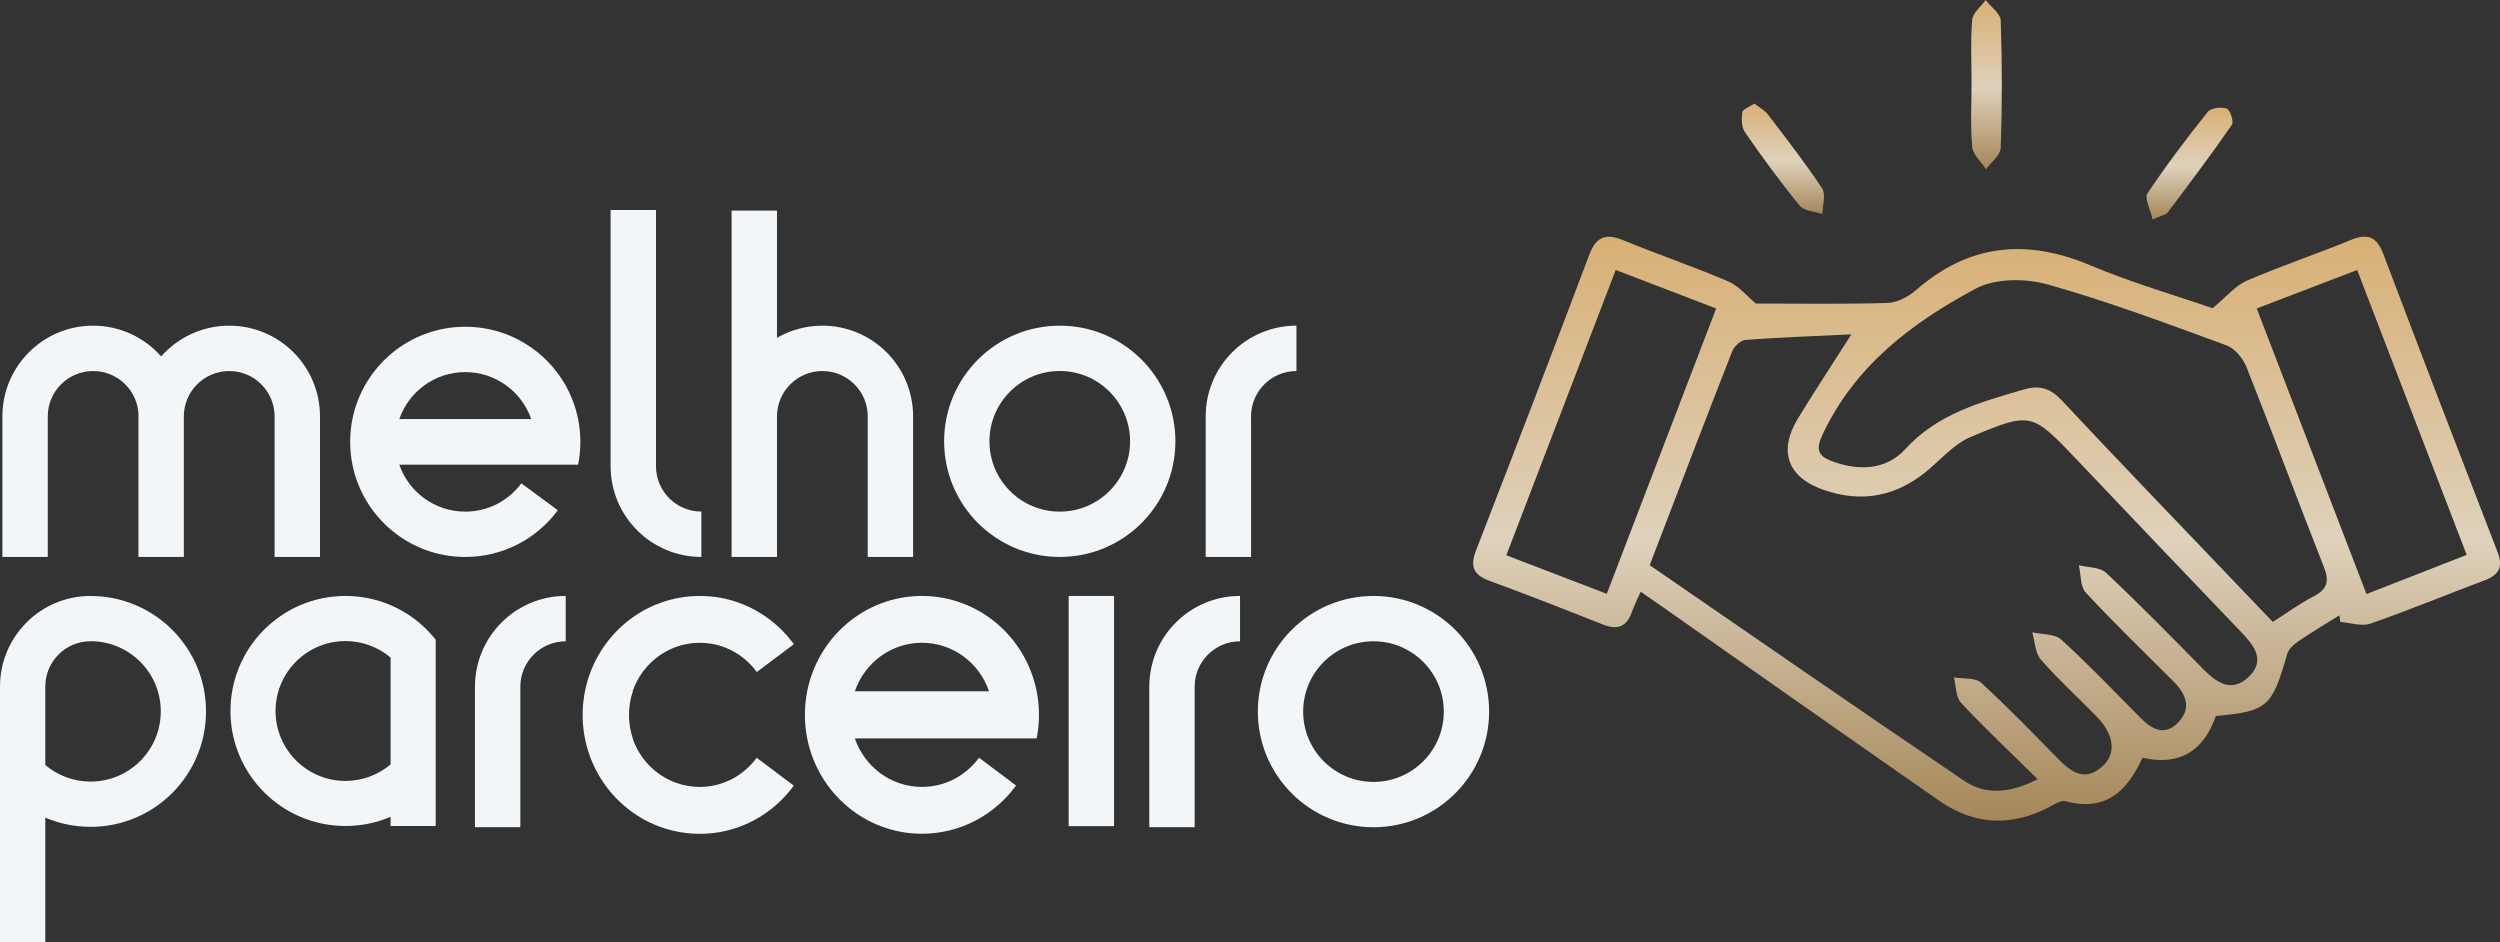
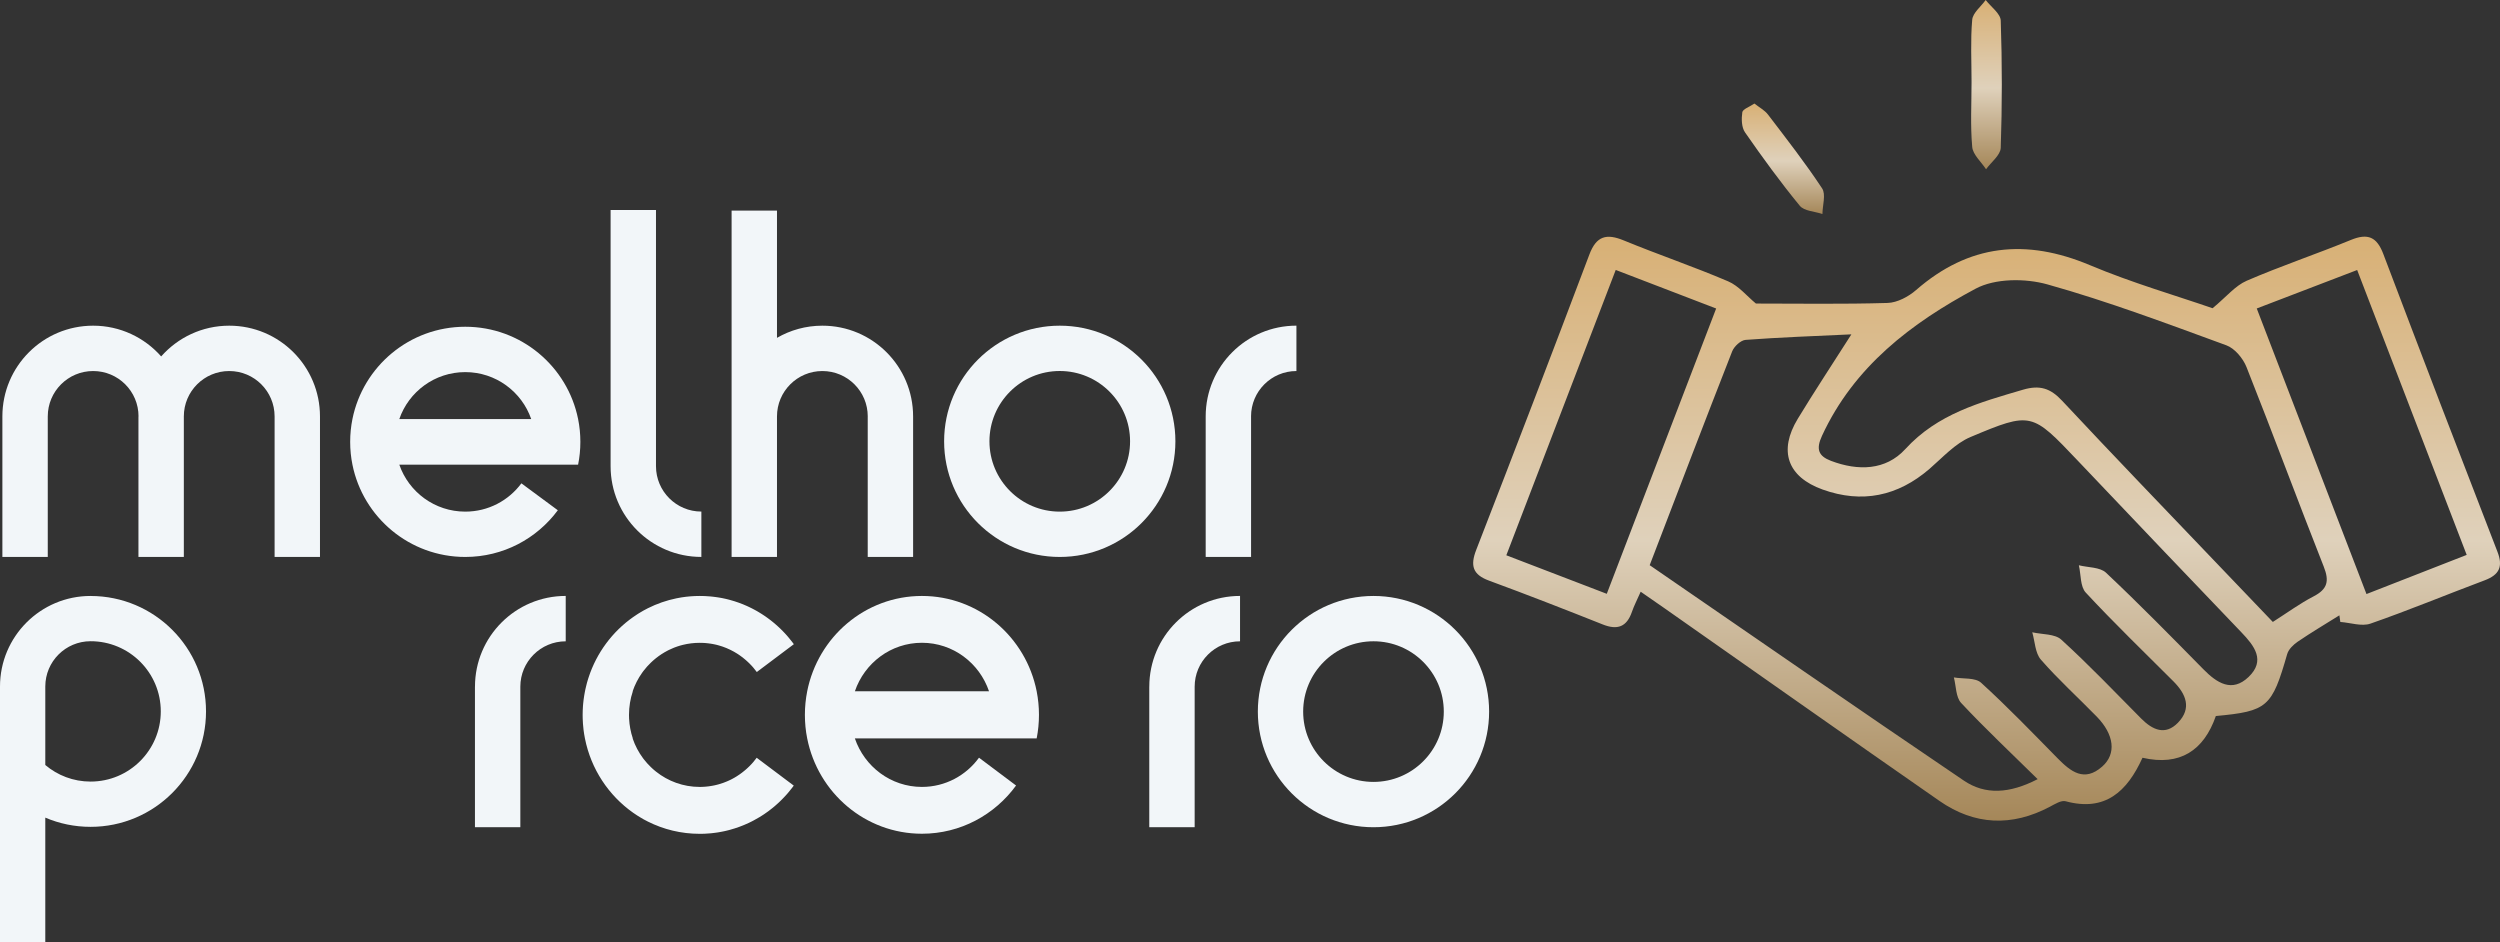
<svg xmlns="http://www.w3.org/2000/svg" xmlns:xlink="http://www.w3.org/1999/xlink" id="Layer_2" data-name="Layer 2" viewBox="0 0 838.4 316">
  <rect x="0" y="0" width="838.4" height="316" fill="#333333" stroke="none" />
  <defs>
    <style>      .cls-1 {        fill: url(#Gradiente_sem_nome_18);      }      .cls-1, .cls-2, .cls-3, .cls-4, .cls-5 {        stroke-width: 0px;      }      .cls-2 {        fill: url(#Gradiente_sem_nome_18-3);      }      .cls-3 {        fill: url(#Gradiente_sem_nome_18-4);      }      .cls-4 {        fill: url(#Gradiente_sem_nome_18-2);      }      .cls-5 {        fill: #f2f6f9;      }    </style>
    <linearGradient id="Gradiente_sem_nome_18" data-name="Gradiente sem nome 18" x1="666.22" y1="79.38" x2="666.22" y2="275.22" gradientUnits="userSpaceOnUse">
      <stop offset="0" stop-color="#d8b075" />
      <stop offset=".52" stop-color="#dfd1bb" />
      <stop offset="1" stop-color="#a58759" />
    </linearGradient>
    <linearGradient id="Gradiente_sem_nome_18-2" data-name="Gradiente sem nome 18" x1="666.18" y1="0" x2="666.18" y2="56.76" xlink:href="#Gradiente_sem_nome_18" />
    <linearGradient id="Gradiente_sem_nome_18-3" data-name="Gradiente sem nome 18" x1="597.91" y1="34.73" x2="597.91" y2="71.76" xlink:href="#Gradiente_sem_nome_18" />
    <linearGradient id="Gradiente_sem_nome_18-4" data-name="Gradiente sem nome 18" x1="734.28" y1="36.12" x2="734.28" y2="73.62" xlink:href="#Gradiente_sem_nome_18" />
  </defs>
  <g id="Camada_1" data-name="Camada 1">
    <g>
      <path class="cls-1" d="M743.1,240.14c-4.02,11.54-12.03,16.87-24.59,13.98-5.19,11.42-12.57,18.16-25.77,14.59-1.49-.4-3.61.95-5.26,1.82-12.77,6.77-25.27,6.27-37.09-1.95-30.86-21.46-61.58-43.13-92.36-64.72-2.45-1.72-4.92-3.41-7.81-5.42-1.23,2.79-2.24,4.72-2.94,6.76-1.73,5.03-4.85,6.18-9.75,4.23-12.68-5.04-25.38-10-38.18-14.71-5.5-2.03-6.33-5.04-4.28-10.32,12.8-32.95,25.46-65.96,37.94-99.04,2.36-6.26,5.75-7.12,11.56-4.72,11.58,4.77,23.47,8.79,34.98,13.71,3.55,1.52,6.28,4.95,9.32,7.45,14.09,0,29.12.25,44.13-.2,3.26-.1,7.01-2.09,9.57-4.32,17.73-15.45,36.9-17.36,58.34-8.34,14.07,5.92,28.83,10.18,41.1,14.43,4.65-3.84,7.6-7.55,11.43-9.21,11.49-4.97,23.4-8.95,34.98-13.7,5.67-2.33,8.69-.99,10.85,4.72,12.62,33.32,25.38,66.59,38.26,99.81,1.98,5.09.62,7.79-4.31,9.64-12.77,4.79-25.38,10.03-38.26,14.51-2.95,1.02-6.72-.31-10.11-.56-.1-.74-.2-1.48-.31-2.22-4.67,2.92-9.41,5.73-13.95,8.82-1.48,1.01-3.1,2.57-3.56,4.19-5.11,17.78-6.58,19.15-23.93,20.76ZM683.35,261.3c-9.2-9.06-17.71-17.05-25.66-25.56-1.8-1.93-1.68-5.66-2.44-8.56,3.1.54,7.18,0,9.14,1.79,8.86,8.06,17.18,16.72,25.59,25.27,4.43,4.5,8.97,8.18,15.02,2.83,4.81-4.25,4.05-10.71-1.84-16.75-6.23-6.39-12.88-12.4-18.73-19.11-1.93-2.21-1.98-6.06-2.89-9.17,3.31.77,7.57.48,9.75,2.48,9.27,8.44,17.94,17.54,26.78,26.45,3.79,3.81,8.05,5.79,12.32,1.41,4.72-4.85,2.72-9.64-1.52-13.89-9.86-9.86-19.91-19.55-29.39-29.76-1.88-2.02-1.59-6.05-2.31-9.16,3.08.78,7.07.59,9.1,2.49,11.16,10.51,21.91,21.47,32.67,32.4,4.55,4.62,9.59,7.88,15.14,2.57,5.77-5.52,1.98-10.41-2.42-14.99-18.34-19.12-36.59-38.33-54.84-57.53-15.42-16.22-15.53-16.55-35.99-7.95-5.17,2.17-9.34,6.87-13.74,10.67-10.66,9.2-22.65,11.68-35.83,6.95-11.88-4.26-14.88-13-8.35-23.75,5.58-9.19,11.51-18.16,17.97-28.3-12.36.58-23.93.99-35.47,1.85-1.63.12-3.85,2.18-4.51,3.85-9.14,23.3-18.06,46.69-27.66,71.71,35.1,24.13,70.1,48.37,105.35,72.24,7.13,4.83,15.24,4.43,24.75-.48ZM762.21,208.58c4.82-3.07,9.07-6.2,13.71-8.6,4.65-2.41,5.28-5.12,3.38-9.93-8.79-22.26-17.08-44.71-25.91-66.94-1.16-2.93-3.95-6.28-6.76-7.31-19.86-7.26-39.7-14.74-60.02-20.43-7.43-2.08-17.54-2.05-24.06,1.44-21.51,11.49-40.8,26.1-51.53,49.35-2.06,4.46-1.22,6.78,3.02,8.39,9.06,3.44,18.36,3.23,24.9-3.92,10.86-11.88,25.06-15.69,39.49-19.94,5.64-1.66,9.21-.49,13.13,3.71,17.31,18.53,34.93,36.78,52.44,55.13,5.94,6.22,11.88,12.43,18.22,19.05ZM538.85,199.14c12.4-32.36,24.43-63.72,36.68-95.68-11.54-4.43-22.33-8.57-33.68-12.93-12.36,32.24-24.45,63.78-36.69,95.69,11.58,4.44,22.19,8.51,33.69,12.92ZM756.82,103.44c12.48,32.48,24.59,64,36.8,95.78,11.92-4.66,22.67-8.86,33.61-13.13-12.47-32.43-24.51-63.76-36.73-95.54-11.43,4.38-22.01,8.43-33.68,12.9Z" />
      <path class="cls-4" d="M661.18,27.53c0-6.97-.39-13.98.22-20.9.2-2.32,2.94-4.42,4.52-6.63,1.76,2.3,4.97,4.55,5.05,6.91.48,14.21.48,28.45,0,42.66-.08,2.45-3.21,4.8-4.93,7.19-1.62-2.49-4.41-4.88-4.64-7.49-.65-7.19-.22-14.48-.22-21.74Z" />
      <path class="cls-2" d="M588.37,34.73c1.69,1.34,3.45,2.26,4.54,3.69,6.21,8.14,12.52,16.23,18.15,24.76,1.33,2.01.14,5.68.11,8.59-2.59-.88-6.13-.97-7.6-2.77-6.49-7.91-12.52-16.2-18.36-24.61-1.18-1.7-1.23-4.56-.91-6.75.16-1.05,2.41-1.79,4.06-2.91Z" />
-       <path class="cls-3" d="M721.9,73.62c-.75-3.41-2.81-7.12-1.73-8.75,6.28-9.43,13.15-18.49,20.22-27.35,1.07-1.34,4.54-1.76,6.37-1.11,1.15.41,2.45,4.4,1.73,5.43-6.92,9.99-14.23,19.71-21.53,29.42-.57.76-1.92.93-5.06,2.35Z" />
    </g>
    <g>
      <path class="cls-5" d="M419.55,139.65c0-8.4,6.81-15.22,15.22-15.22v-15.22c-16.81,0-30.43,13.62-30.43,30.43v47.13h15.22v-47.13Z" />
      <path class="cls-5" d="M46.43,139.65v47.13h15.22v-47.13c0-8.4,6.81-15.22,15.22-15.22s15.22,6.81,15.22,15.22v47.13h15.22v-47.13c0-16.81-13.62-30.43-30.43-30.43-9.09,0-17.25,3.99-22.83,10.31-5.58-6.32-13.73-10.31-22.82-10.31-16.81,0-30.43,13.62-30.43,30.43v47.13h15.22v-47.13c0-8.4,6.81-15.22,15.22-15.22s15.22,6.81,15.22,15.22" />
      <path class="cls-5" d="M235.21,186.78v-15.22c-8.4,0-15.22-6.81-15.22-15.22v-85.92h-15.22v85.92c0,16.81,13.62,30.43,30.43,30.43" />
      <path class="cls-5" d="M291,139.65v47.13h15.22v-47.13c0-16.81-13.62-30.43-30.43-30.43-5.55,0-10.74,1.49-15.22,4.08v-42.68h-15.22v116.16h15.22v-47.13c0-8.4,6.81-15.22,15.22-15.22s15.22,6.81,15.22,15.22" />
      <path class="cls-5" d="M156.03,186.78c12.73,0,24.01-6.16,31.04-15.66l-12.22-9.03c-4.26,5.76-11.1,9.49-18.82,9.49-10.24,0-18.95-6.58-22.12-15.75h59.96c.5-2.47.76-5.03.76-7.65s-.26-5.17-.76-7.65c-3.55-17.65-19.14-30.95-37.84-30.95s-34.29,13.3-37.84,30.95c-.5,2.47-.76,5.03-.76,7.65s.26,5.18.76,7.65c3.55,17.65,19.14,30.95,37.84,30.95M156.03,124.79c10.24,0,18.95,6.59,22.12,15.75h-44.24c3.17-9.17,11.87-15.75,22.12-15.75" />
      <path class="cls-5" d="M394.18,148c0-21.42-17.36-38.78-38.78-38.78s-38.78,17.36-38.78,38.78,17.36,38.78,38.78,38.78,38.78-17.36,38.78-38.78M355.4,171.58c-13.02,0-23.58-10.56-23.58-23.58s10.56-23.58,23.58-23.58,23.58,10.56,23.58,23.58-10.56,23.58-23.58,23.58" />
-       <rect class="cls-5" x="358.39" y="199.86" width="15.22" height="77.19" />
      <path class="cls-5" d="M460.61,199.86c-21.42,0-38.78,17.36-38.78,38.78s17.36,38.78,38.78,38.78,38.78-17.36,38.78-38.78-17.36-38.78-38.78-38.78M460.61,262.22c-13.02,0-23.58-10.56-23.58-23.58s10.56-23.58,23.58-23.58,23.58,10.56,23.58,23.58-10.56,23.58-23.58,23.58" />
-       <path class="cls-5" d="M130.99,202.94c-4.65-1.98-9.76-3.08-15.13-3.08-21.3,0-38.57,17.27-38.57,38.57s17.27,38.57,38.57,38.57c5.37,0,10.49-1.1,15.13-3.08v3.08h15.13v-62.48c-3.97-5.02-9.17-9.04-15.13-11.58M130.99,256.35c-4.09,3.45-9.37,5.54-15.13,5.54-12.95,0-23.45-10.5-23.45-23.45s10.5-23.45,23.45-23.45c5.77,0,11.05,2.08,15.13,5.54v35.83Z" />
      <path class="cls-5" d="M385.42,230.29v47.13h15.22v-47.13c0-8.4,6.81-15.22,15.22-15.22v-15.22c-16.81,0-30.43,13.62-30.43,30.43" />
      <path class="cls-5" d="M159.28,230.29v47.13h15.22v-47.13c0-8.4,6.81-15.22,15.22-15.22v-15.22c-16.81,0-30.43,13.62-30.43,30.43" />
      <path class="cls-5" d="M30.38,199.86c-16.78,0-30.38,13.6-30.38,30.38v85.77h15.19v-41.81c4.66,1.99,9.8,3.09,15.19,3.09,21.38,0,38.71-17.33,38.71-38.71s-17.33-38.71-38.71-38.71ZM30.38,262.11c-5.79,0-11.09-2.09-15.19-5.56v-26.32c0-8.39,6.8-15.19,15.19-15.19h0c13-.01,23.54,10.53,23.54,23.53s-10.54,23.54-23.54,23.54Z" />
      <path class="cls-5" d="M347.66,231.83c-3.61-18.23-19.46-31.97-38.48-31.97s-34.87,13.74-38.48,31.97c-.5,2.55-.77,5.19-.77,7.9s.26,5.35.77,7.9c3.61,18.23,19.46,31.97,38.48,31.97,12.94,0,24.42-6.36,31.57-16.17l-12.43-9.33c-4.33,5.95-11.29,9.8-19.14,9.8-10.42,0-19.27-6.8-22.49-16.27h60.97c.5-2.55.77-5.19.77-7.9s-.27-5.34-.77-7.9M309.19,215.56c10.42,0,19.27,6.8,22.49,16.27h-44.99c3.22-9.47,12.07-16.27,22.49-16.27" />
      <path class="cls-5" d="M253.8,254.08c-.38.52-.77,1.02-1.19,1.5-.09.12-.2.23-.3.34-.1.12-.2.23-.31.34-.1.11-.21.22-.32.33-.1.11-.21.22-.32.33-.11.11-.22.22-.33.32-.11.1-.22.21-.33.31-.11.11-.22.21-.34.31-.11.1-.23.2-.34.3-.11.1-.23.2-.35.29-.11.09-.22.18-.33.27-.25.2-.5.39-.75.58-.12.09-.25.18-.37.27-.25.18-.5.35-.75.51-.11.08-.23.15-.35.23-.02.01-.04.03-.06.04-.25.16-.5.31-.75.45-.13.08-.27.15-.4.22-.13.07-.27.15-.4.22-.14.07-.27.14-.41.21-.13.07-.26.13-.4.19-.17.08-.35.16-.52.24-.16.07-.33.14-.49.21-.26.1-.52.21-.79.31-.17.07-.33.12-.5.19-.47.16-.96.32-1.44.45-.17.05-.33.09-.5.13-.07.02-.14.03-.2.05-.2.05-.4.09-.6.14-.16.03-.32.07-.49.1-.17.03-.34.07-.51.09-.14.03-.28.05-.43.07-.17.03-.35.05-.53.08-.3.04-.6.07-.9.1-.22.02-.44.03-.66.05-.02,0-.03,0-.05,0-.23.02-.47.03-.7.04h0c-.25,0-.49.01-.73.01-5.53,0-10.63-1.92-14.67-5.14-.24-.19-.47-.38-.7-.58-.11-.1-.23-.2-.34-.3-.23-.2-.45-.41-.67-.62-.86-.82-1.65-1.71-2.38-2.65-.09-.11-.17-.23-.26-.34-1.47-1.98-2.64-4.19-3.46-6.58h0s-.01-.03-.02-.05h0s.06,0,.06,0c-.71-2.1-1.13-4.33-1.25-6.64h0c-.02-.42-.03-.84-.03-1.26,0-2.76.45-5.42,1.28-7.9h-.06c.76-2.23,1.83-4.32,3.17-6.2.1-.15.2-.29.31-.43.09-.12.17-.23.26-.34.73-.94,1.52-1.83,2.38-2.65.22-.21.44-.42.67-.62.11-.1.23-.2.34-.3.23-.2.46-.39.7-.58,1.19-.95,2.47-1.78,3.82-2.49.17-.09.34-.17.51-.26.52-.25,1.04-.49,1.57-.7.15-.06.29-.12.43-.17.29-.11.58-.21.87-.31.29-.1.59-.19.88-.28.3-.08.6-.17.9-.24,1.82-.45,3.72-.69,5.67-.69.24,0,.49,0,.73.01h0c.23,0,.47.02.7.03.01,0,.03,0,.05,0,.22.02.44.03.66.05.3.03.6.06.9.1.18.02.36.05.53.08.02,0,.04,0,.06,0,.22.03.44.07.66.11,0,0,0,0,.02,0,.23.04.46.09.69.14.2.04.4.09.6.13.18.05.35.09.52.14.12.03.24.07.36.1.36.1.72.22,1.07.33.11.04.23.08.34.12.73.26,1.45.55,2.14.89.14.06.27.12.4.19.72.35,1.41.74,2.09,1.17.1.06.2.12.3.19.01,0,.02,0,.03.02.14.08.27.17.4.27.11.07.22.15.33.23.13.08.25.17.37.27.25.19.5.38.75.58.11.08.22.17.33.27.12.09.24.19.35.29.11.1.23.2.34.3.11.1.23.2.34.31.11.1.22.2.33.31.11.1.22.21.33.32.11.1.22.22.32.33.11.11.22.22.32.33.11.11.21.22.31.34.1.11.21.23.3.34.42.49.82.99,1.19,1.5l.49-.37,11.93-8.96s-.04-.06-.06-.09c-.02-.03-.04-.06-.07-.09-.13-.18-.27-.37-.41-.55-.43-.57-.88-1.13-1.35-1.67-.12-.14-.24-.28-.36-.42-.21-.24-.41-.46-.62-.69-.25-.28-.52-.55-.78-.82-.23-.24-.47-.47-.7-.7-.06-.06-.11-.11-.17-.17-.25-.24-.5-.48-.76-.71l-.02-.02c-.26-.23-.52-.47-.79-.7-.04-.04-.08-.07-.11-.1-.2-.17-.4-.34-.6-.51-.11-.09-.22-.18-.33-.27-.29-.23-.58-.47-.88-.69-.25-.19-.5-.38-.75-.56-.03-.02-.06-.04-.08-.06-.23-.17-.46-.33-.69-.49-.1-.07-.19-.13-.29-.2-.01-.01-.03-.02-.05-.03-.26-.18-.52-.35-.79-.52-.24-.16-.49-.31-.74-.46-.15-.1-.3-.19-.46-.28-.12-.07-.25-.15-.37-.22-.16-.09-.32-.19-.48-.27-.24-.14-.49-.27-.74-.4-.22-.12-.44-.23-.67-.35-.02-.01-.04-.02-.07-.03-.25-.12-.5-.25-.75-.37-.24-.12-.48-.22-.72-.34-1.84-.83-3.74-1.51-5.71-2.05-.24-.06-.47-.12-.71-.19l-.09-.02c-.24-.06-.49-.12-.74-.18-.28-.06-.56-.12-.84-.18-.04,0-.08-.02-.13-.03-.23-.05-.47-.09-.71-.13-.3-.05-.59-.11-.9-.15-.23-.03-.47-.07-.7-.1-.35-.05-.69-.09-1.04-.13-.22-.02-.44-.05-.65-.07-.62-.06-1.24-.1-1.87-.13-.11,0-.23-.01-.35-.01-.19-.01-.38-.02-.58-.02-.3,0-.59-.01-.89-.01-2.08,0-4.12.17-6.11.48-.57.09-1.13.19-1.69.31-3.36.69-6.58,1.82-9.57,3.32-1,.5-1.97,1.04-2.92,1.63-.24.15-.47.3-.71.45-.47.3-.93.61-1.38.93-6.89,4.86-12.17,11.91-14.87,20.16-.1.31-.2.61-.29.92-.06.21-.12.41-.18.62-.03.09-.05.18-.08.27-.05.19-.1.37-.14.55-.08.33-.17.65-.24.98-.05.23-.11.45-.16.68-.05.23-.1.45-.14.69-.05.23-.09.45-.13.69-.05.23-.08.47-.12.7,0,.03-.01.07-.02.11-.07.46-.14.92-.2,1.39,0,.03-.01.07-.01.1-.04.3-.07.6-.1.91-.03.33-.06.66-.09.99-.07,1-.11,2-.11,3.02,0,.42,0,.84.02,1.25h0c.02.59.05,1.17.09,1.76.05.66.11,1.32.19,1.98.12.98.28,1.95.47,2.91v.05s.01,0,.01,0c2.04,10.23,7.94,19.05,16.09,24.81.45.32.91.63,1.38.93.32.21.65.41.97.6.39.24.78.47,1.17.69.49.27.98.53,1.48.78,5.24,2.63,11.14,4.11,17.38,4.11.3,0,.59,0,.89-.01.19,0,.39,0,.58-.02.11,0,.23,0,.35-.01.63-.03,1.25-.07,1.87-.13.22-.02.44-.04.65-.07.34-.04.69-.08,1.04-.13.23-.03.47-.07.7-.1.15-.02.3-.05.46-.08.19-.03.37-.06.55-.1.24-.05.49-.09.73-.14.28-.06.56-.12.84-.18.25-.06.5-.12.74-.18l.09-.02c.24-.06.48-.12.71-.19,2.16-.59,4.24-1.36,6.23-2.29.15-.07.3-.14.45-.22.19-.09.38-.19.57-.28.23-.12.45-.23.67-.35.66-.35,1.3-.71,1.93-1.09.29-.17.57-.35.85-.53.27-.17.53-.34.79-.52.02-.01.04-.02.05-.03.12-.08.24-.16.35-.25.15-.1.3-.21.46-.32.15-.1.3-.22.45-.32.05-.04.1-.08.16-.12.35-.26.7-.53,1.04-.81.07-.05.14-.11.22-.17.13-.11.26-.22.39-.32.13-.1.26-.21.39-.33.14-.11.27-.23.4-.35.23-.2.45-.4.68-.61.26-.24.51-.47.76-.71.06-.06.13-.12.19-.19.16-.15.32-.31.47-.47.38-.38.75-.77,1.11-1.17.16-.17.31-.35.47-.52.13-.15.26-.29.38-.44.47-.54.91-1.1,1.35-1.67.14-.18.28-.37.41-.55.02-.03.05-.06.07-.09.02-.03.05-.06.06-.09l-11.93-8.96-.49-.37Z" />
    </g>
  </g>
</svg>